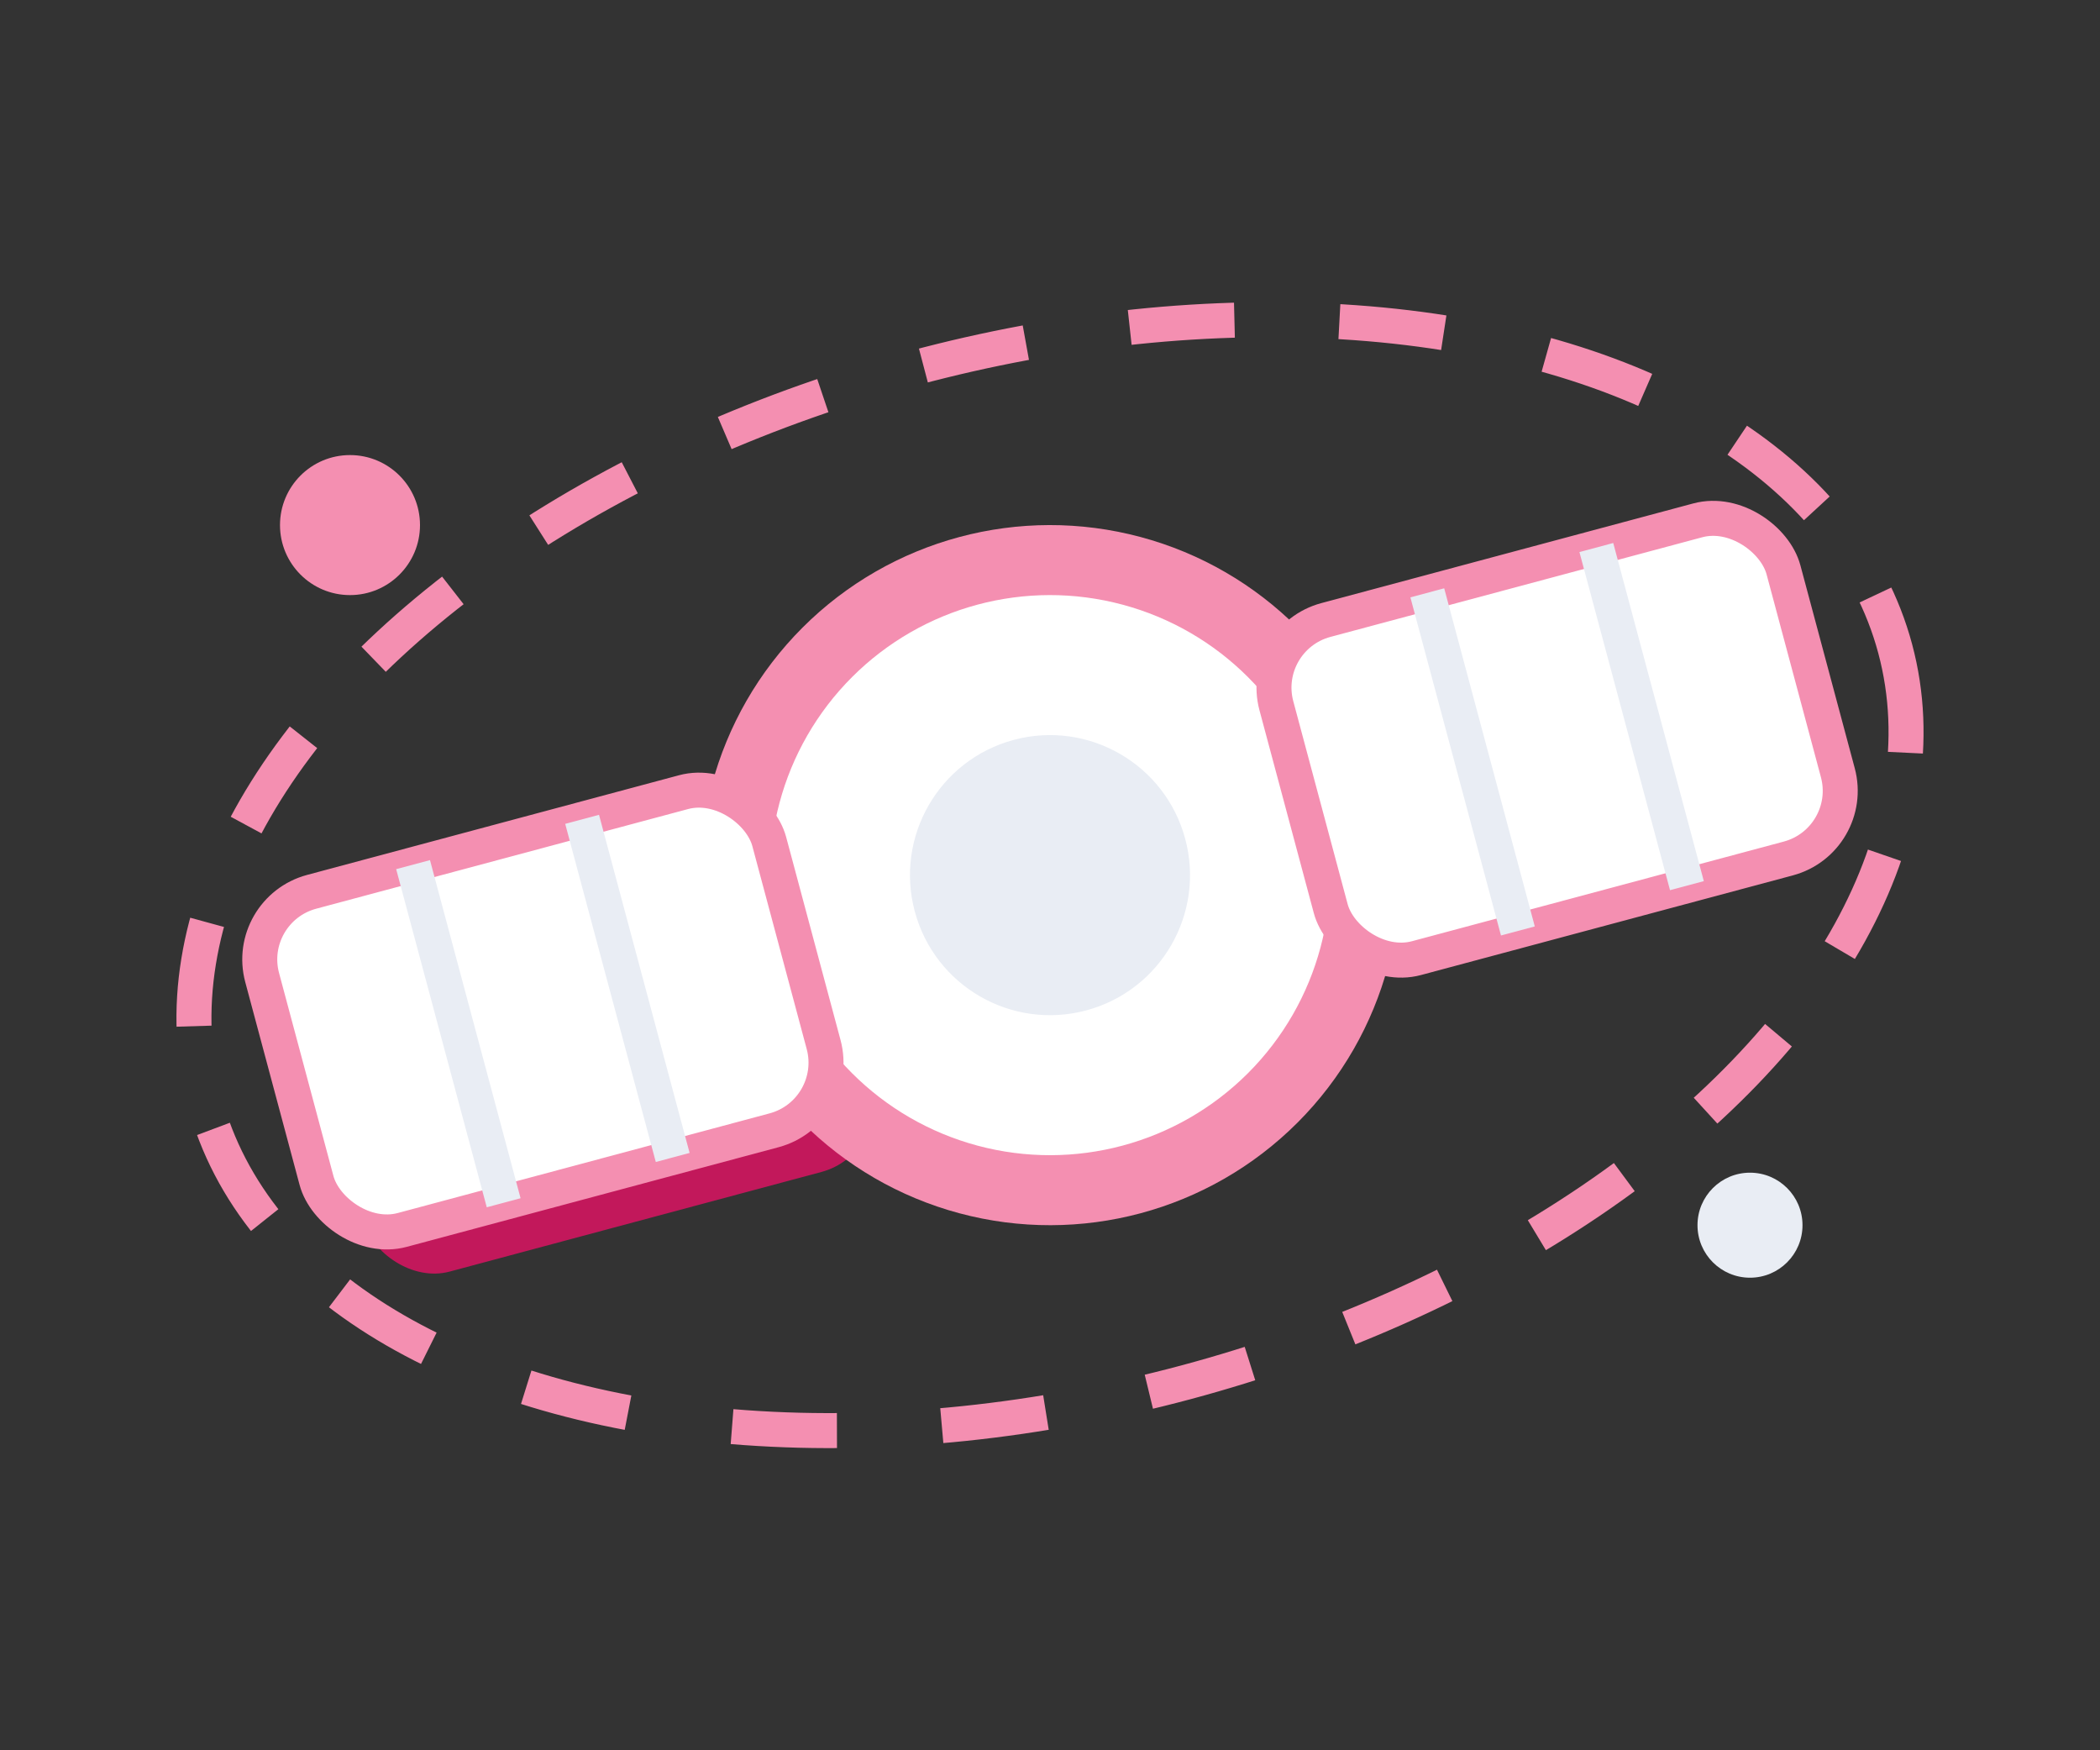
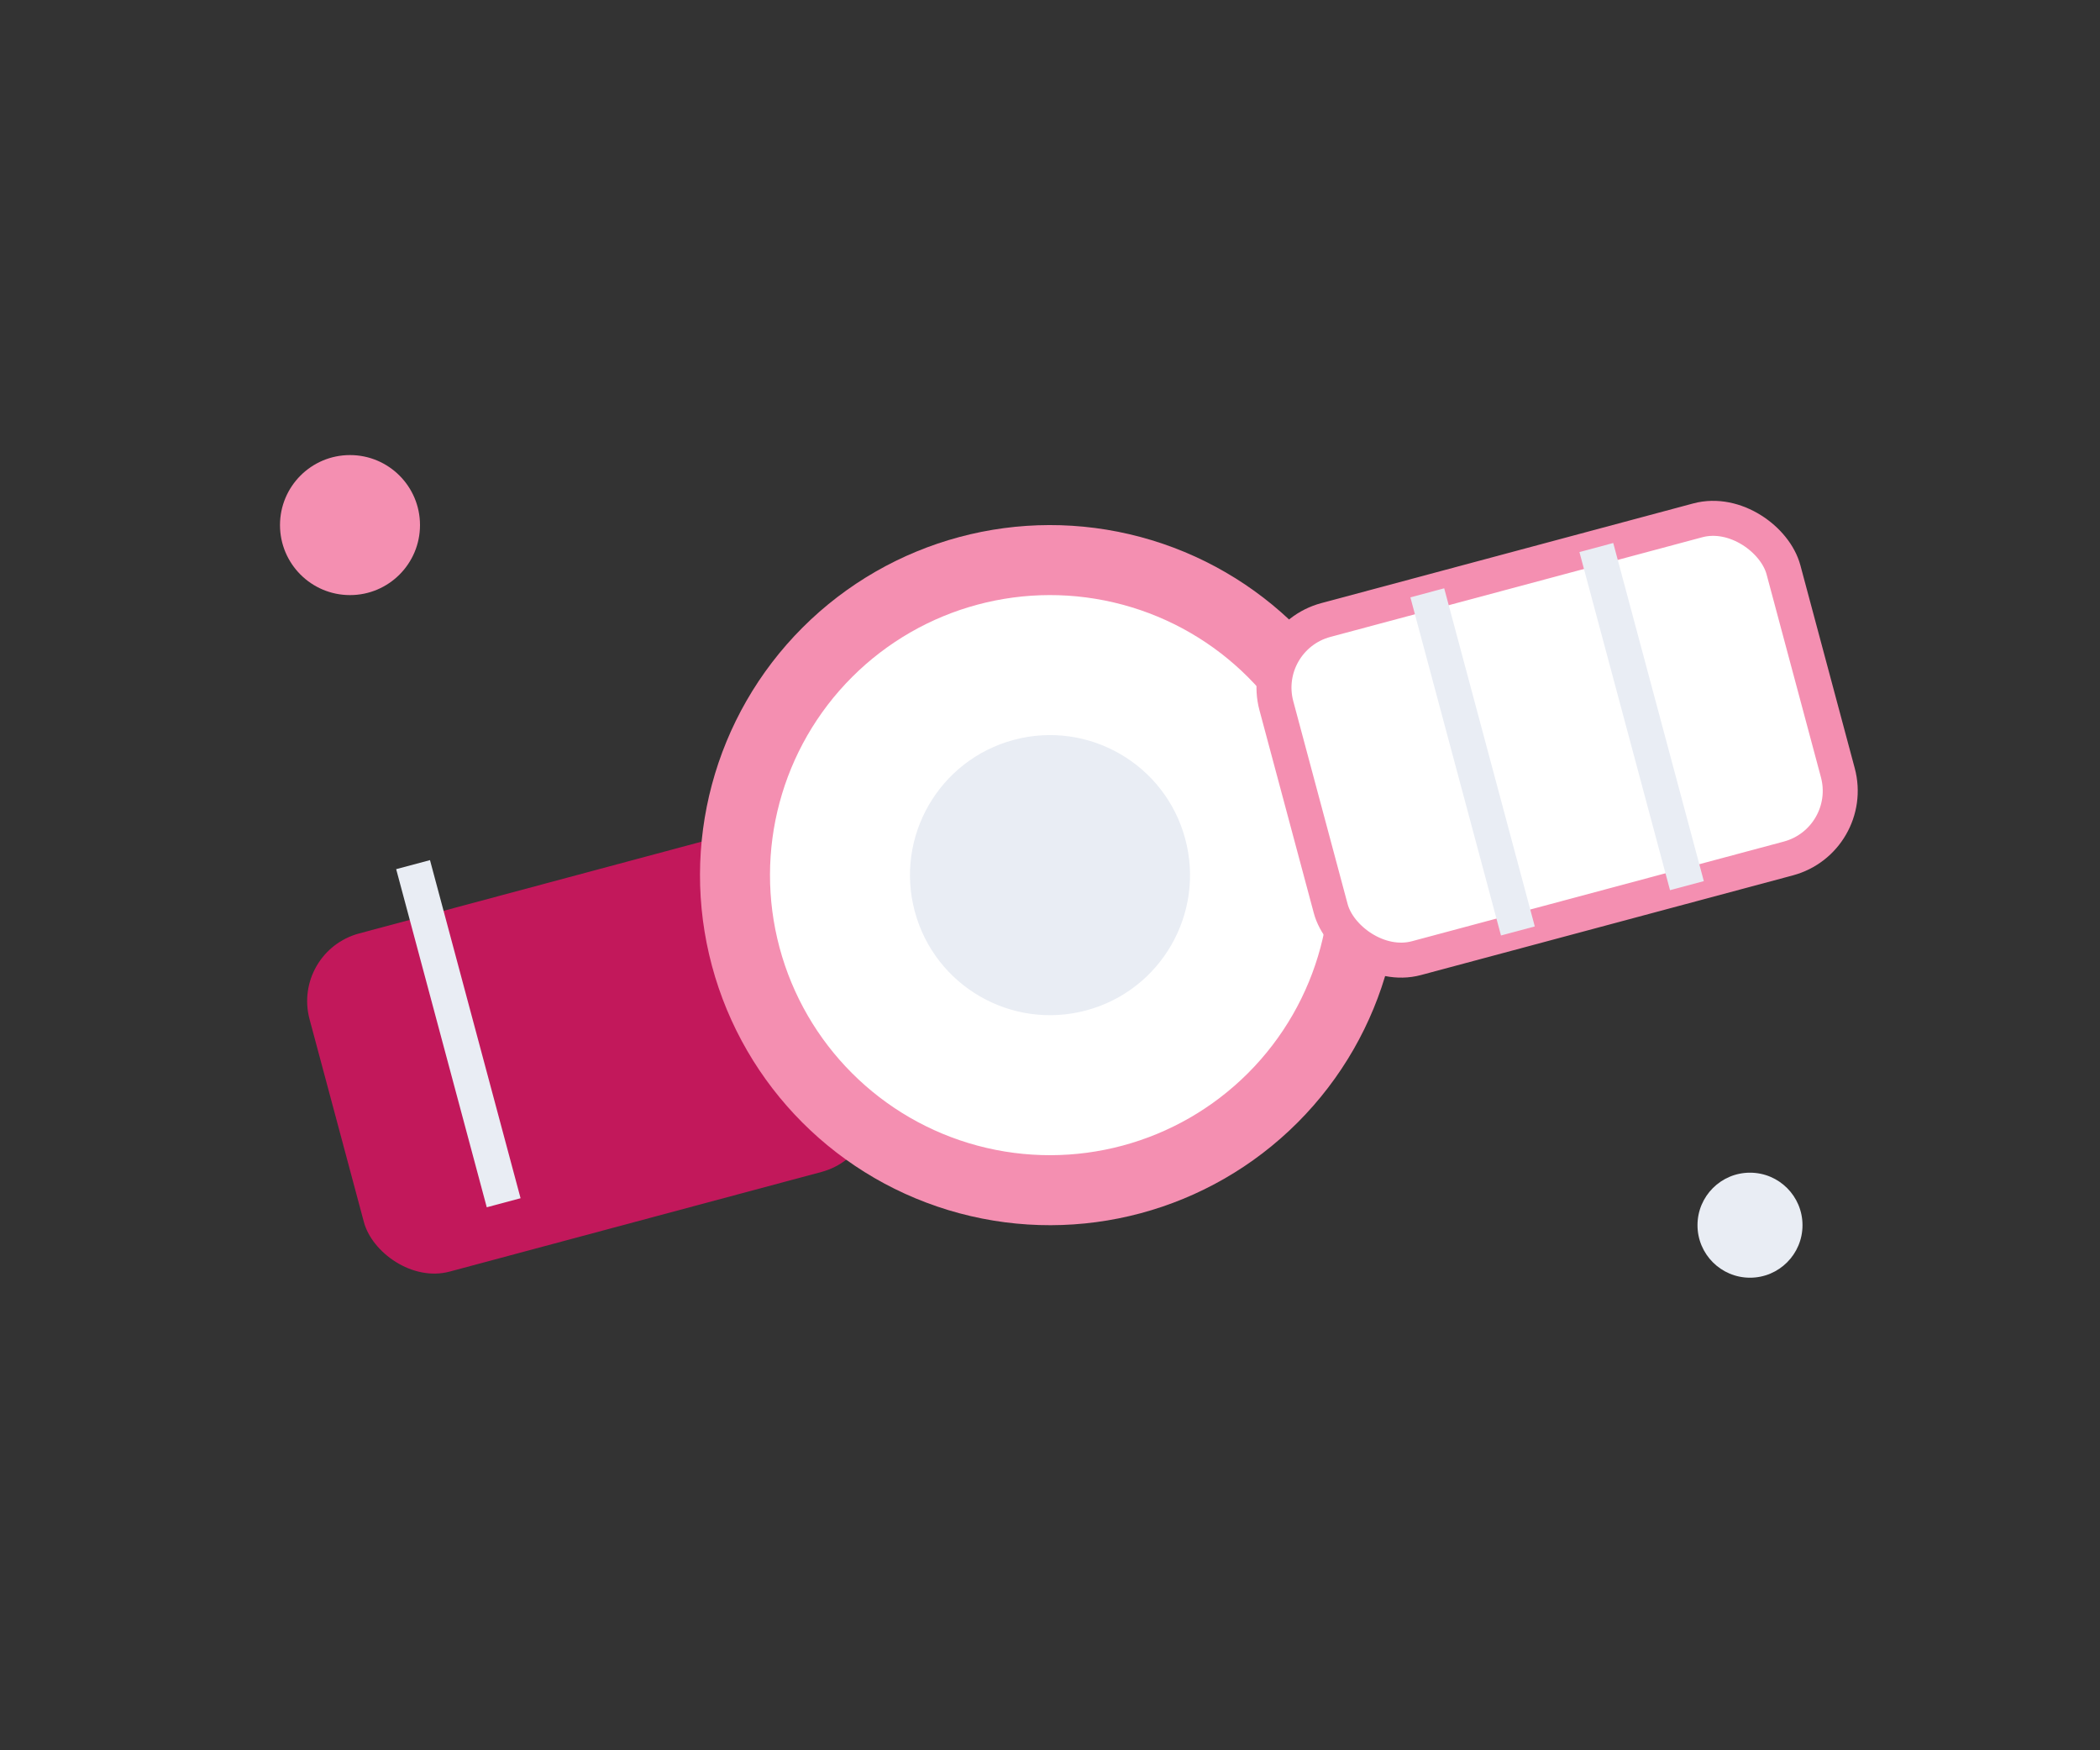
<svg xmlns="http://www.w3.org/2000/svg" width="120" height="100" viewBox="0 0 120 100" fill="none">
  <rect x="0" y="0" width="120" height="100" fill="#333333" stroke="none" />
-   <ellipse cx="60" cy="50" rx="50" ry="30" stroke="#F48FB1" stroke-width="2" stroke-dasharray="6 6" transform="rotate(-15 60 50)" />
  <g transform="translate(60, 50) rotate(-15)">
    <rect x="-45" y="-10" width="30" height="20" rx="4" fill="#C2185B" transform="translate(2,3)" />
    <circle r="18" fill="#ffffff" stroke="#F48FB1" stroke-width="4" />
    <circle r="8" fill="#e9edf4" />
    <g>
-       <rect x="-45" y="-10" width="30" height="20" rx="4" fill="#ffffff" stroke="#F48FB1" stroke-width="2" />
      <line x1="-35" y1="-10" x2="-35" y2="10" stroke="#e9edf4" stroke-width="2" />
-       <line x1="-25" y1="-10" x2="-25" y2="10" stroke="#e9edf4" stroke-width="2" />
    </g>
    <g>
      <rect x="15" y="-10" width="30" height="20" rx="4" fill="#ffffff" stroke="#F48FB1" stroke-width="2" />
      <line x1="25" y1="-10" x2="25" y2="10" stroke="#e9edf4" stroke-width="2" />
      <line x1="35" y1="-10" x2="35" y2="10" stroke="#e9edf4" stroke-width="2" />
    </g>
  </g>
  <circle cx="20" cy="30" r="4" fill="#F48FB1" />
  <circle cx="100" cy="70" r="3" fill="#e9edf4" />
</svg>